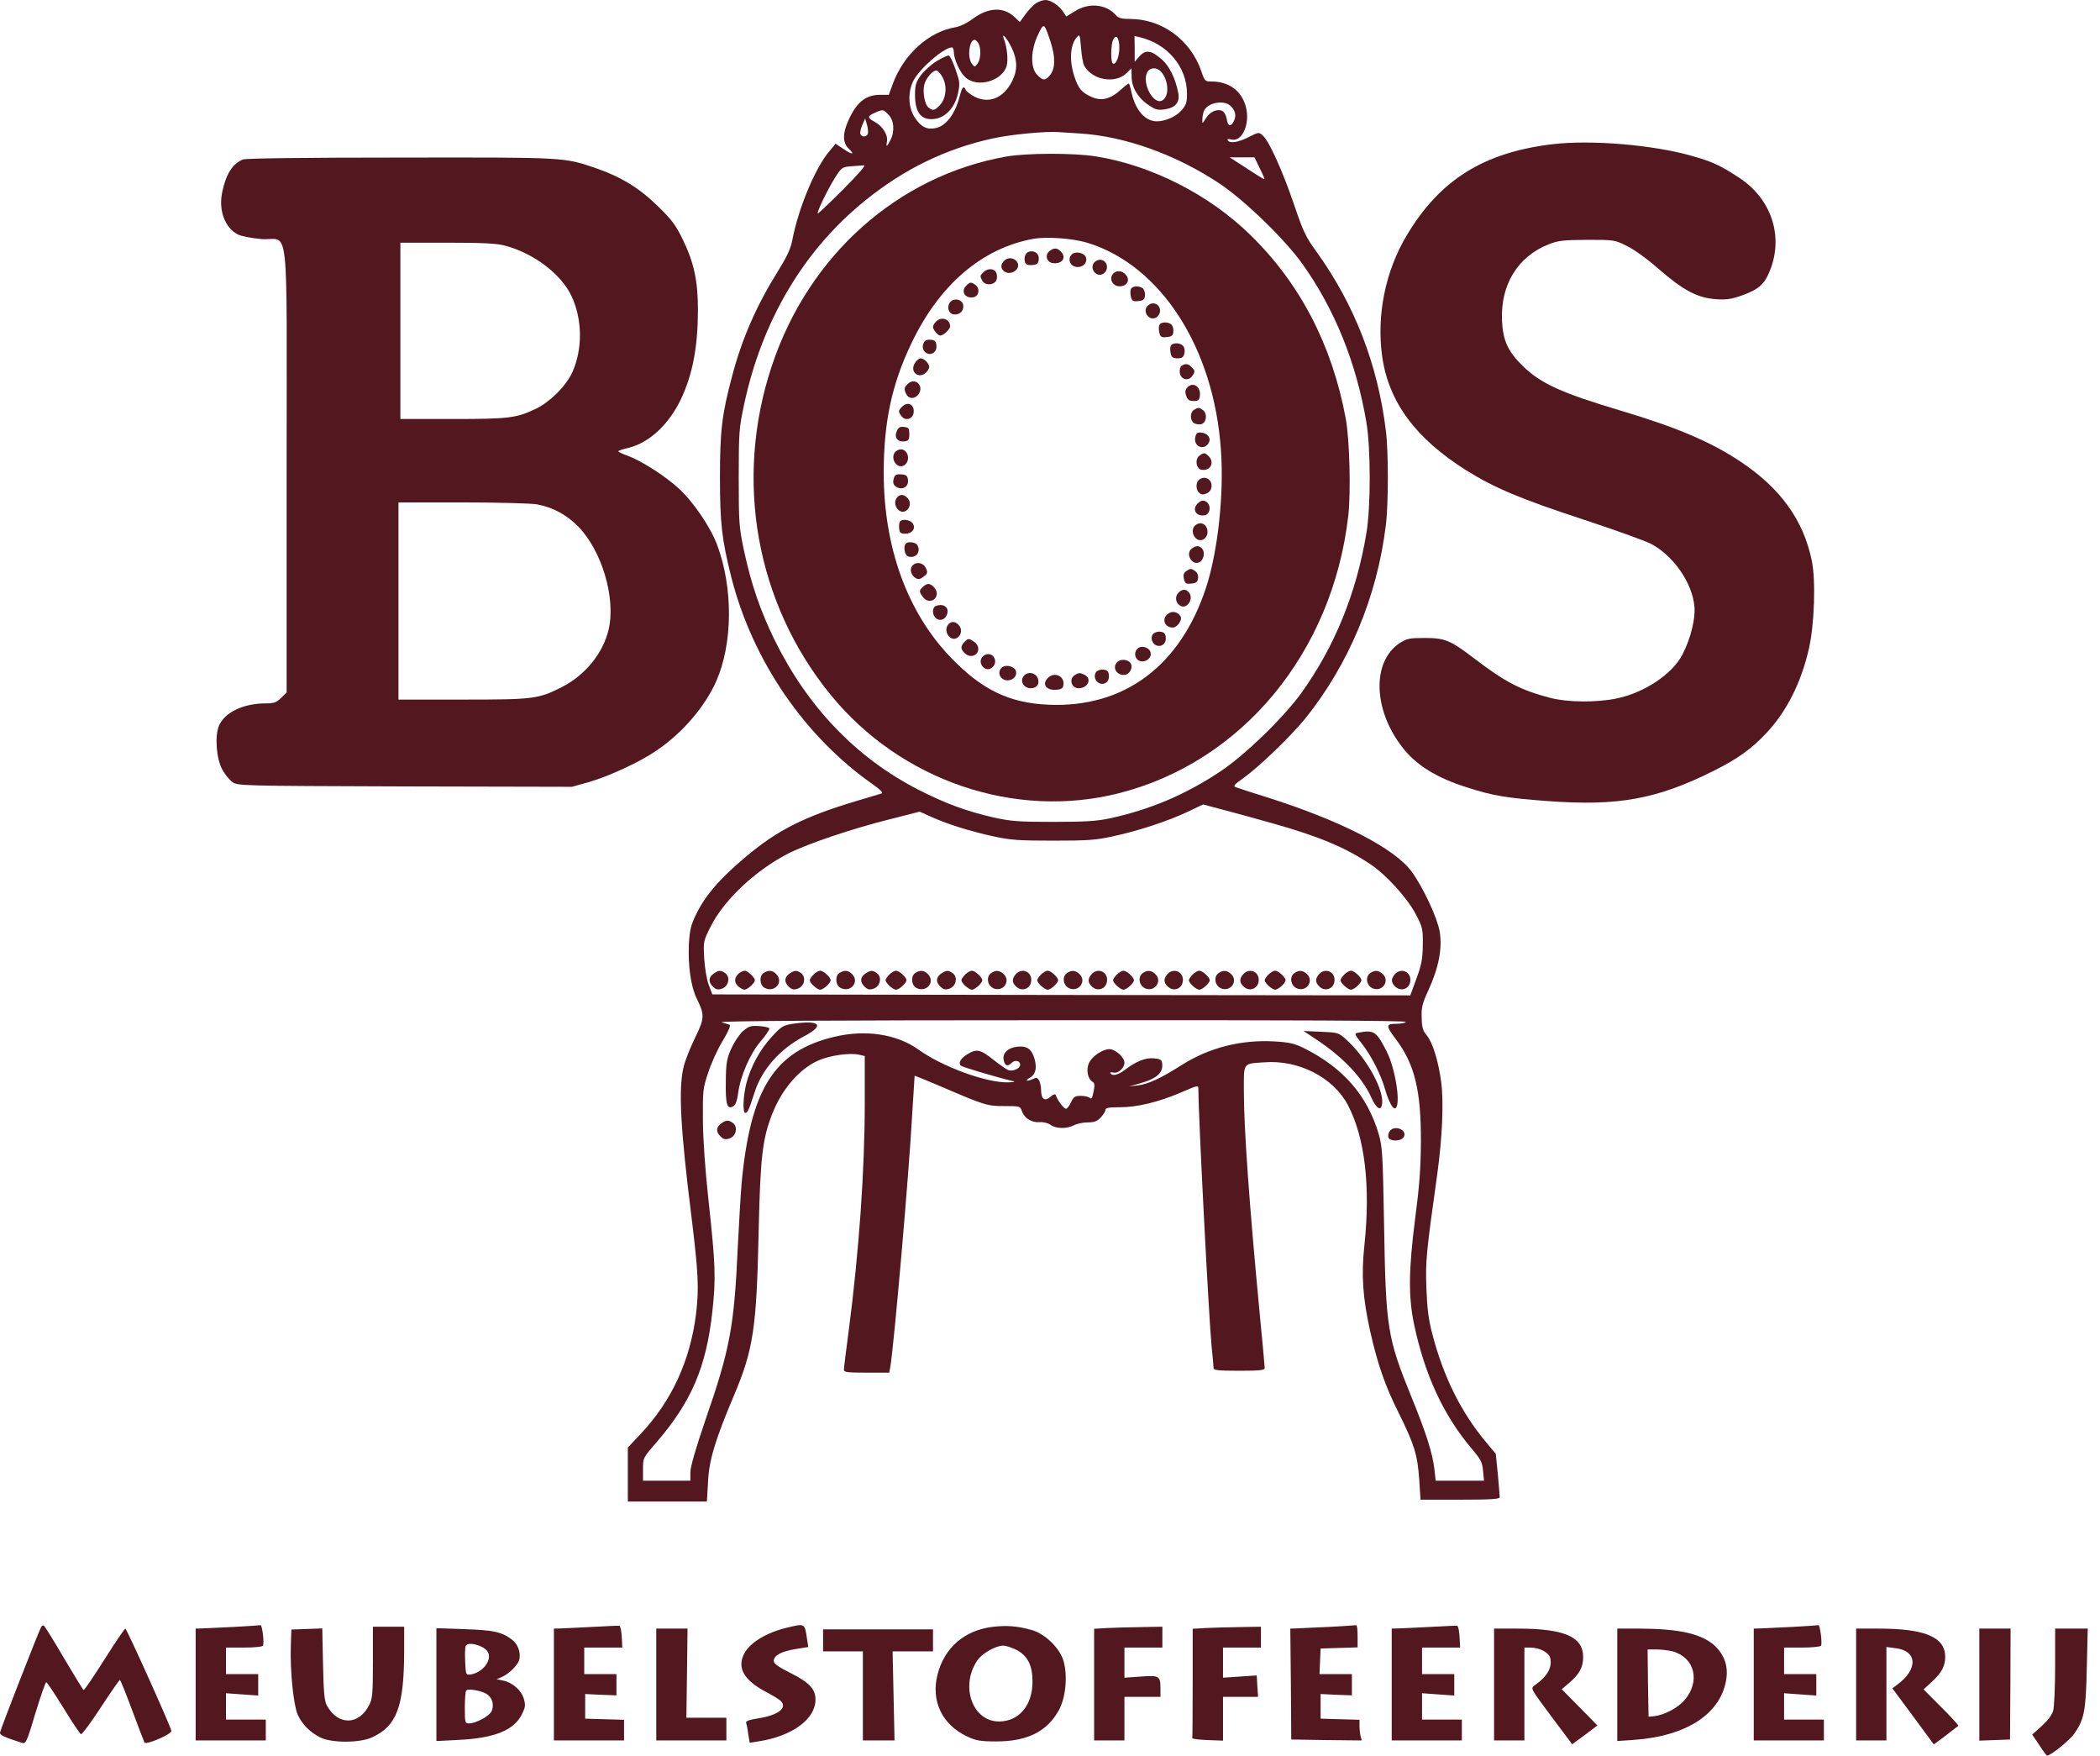
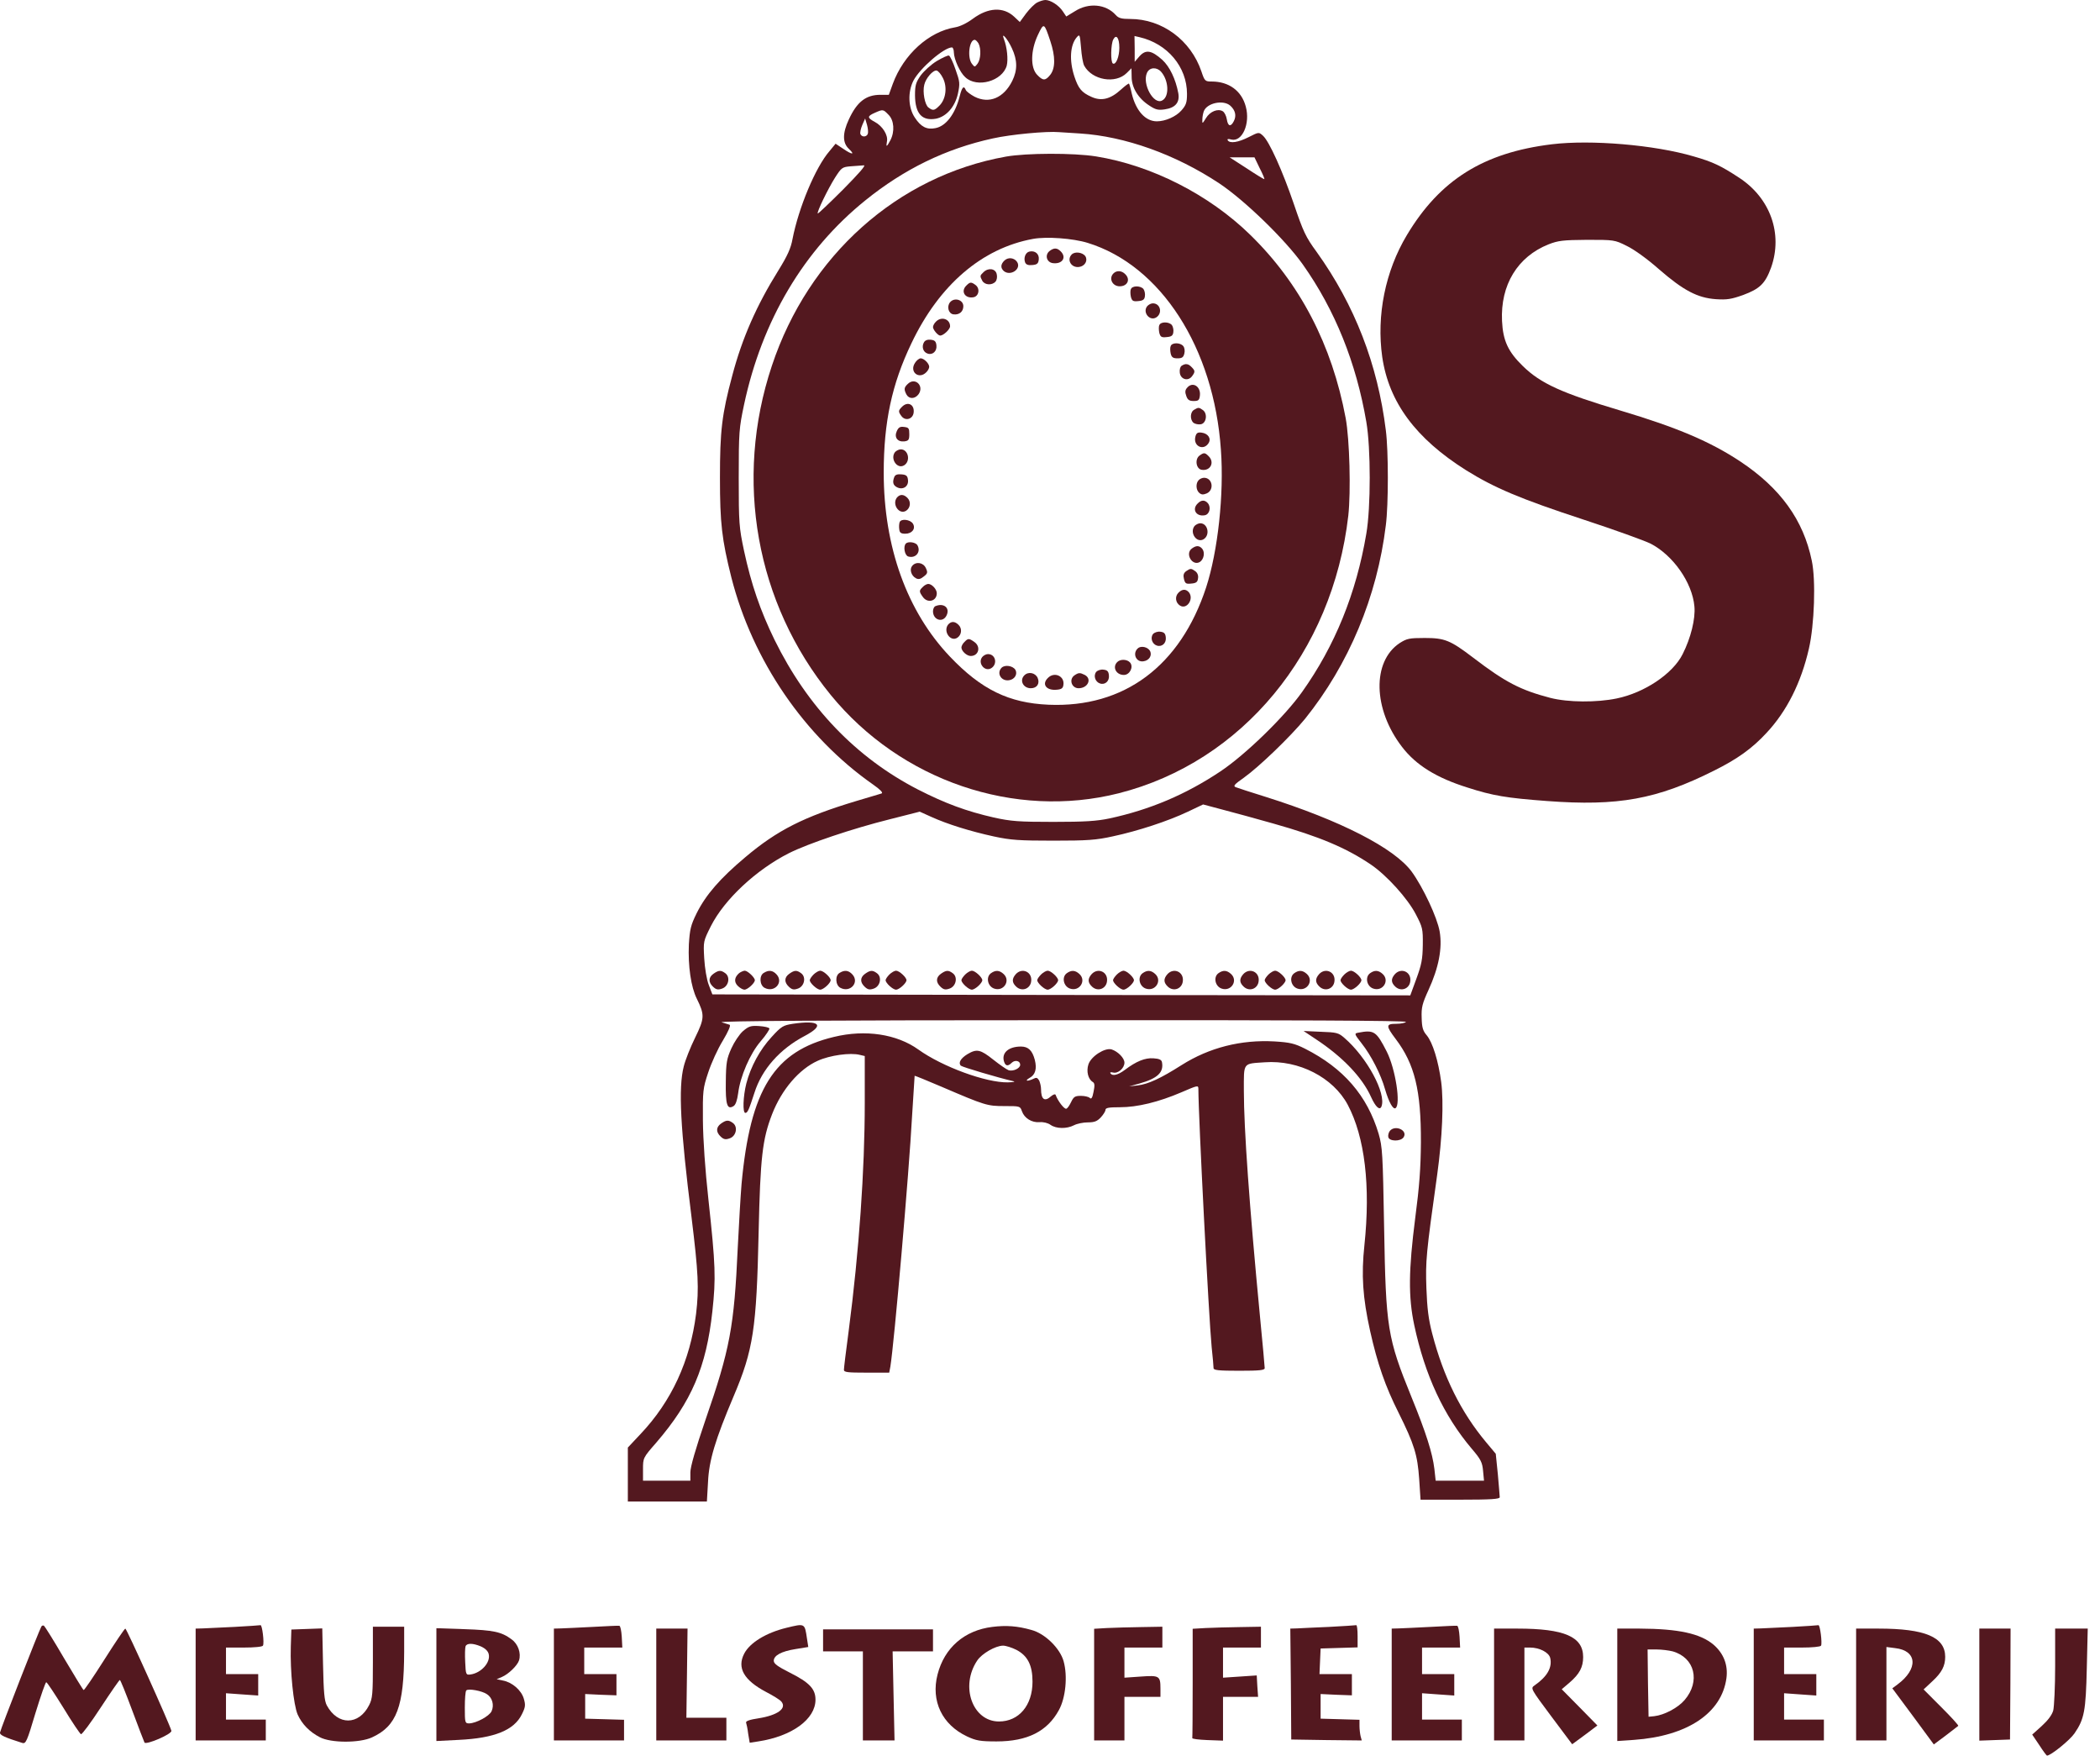
<svg xmlns="http://www.w3.org/2000/svg" width="67" height="56" viewBox="0 0 67 56" fill="none">
  <path d="M33.093 0.079C33.009 0.121 32.852 0.278 32.737 0.429L32.537 0.702L32.356 0.532C32.011 0.212 31.527 0.236 31.037 0.599C30.85 0.738 30.626 0.847 30.475 0.871C29.634 1.01 28.83 1.736 28.485 2.673L28.358 3.024H28.092C27.627 3.024 27.342 3.248 27.082 3.81C26.877 4.251 26.877 4.554 27.082 4.747C27.294 4.947 27.185 4.941 26.895 4.741L26.659 4.584L26.465 4.82C26.018 5.334 25.48 6.628 25.286 7.62C25.232 7.922 25.123 8.158 24.839 8.618C24.137 9.743 23.677 10.789 23.363 11.98C23.03 13.22 22.97 13.746 22.97 15.24C22.97 16.691 23.03 17.205 23.333 18.415C24.01 21.07 25.667 23.495 27.856 25.025C28.08 25.182 28.183 25.285 28.128 25.309C28.08 25.321 27.717 25.436 27.318 25.551C25.649 26.053 24.796 26.482 23.774 27.347C22.976 28.018 22.522 28.538 22.226 29.131C22.039 29.512 22.008 29.639 21.978 30.129C21.948 30.812 22.045 31.483 22.232 31.858C22.486 32.372 22.48 32.481 22.178 33.098C22.026 33.407 21.863 33.818 21.815 34.017C21.639 34.701 21.706 35.983 22.063 38.825C22.28 40.597 22.305 41.099 22.208 41.909C22.02 43.403 21.428 44.697 20.43 45.749L20.031 46.173V47.032V47.896H21.295H22.553L22.589 47.279C22.619 46.584 22.819 45.925 23.405 44.54C24.034 43.058 24.137 42.387 24.204 39.309C24.258 36.902 24.325 36.34 24.633 35.541C24.941 34.749 25.498 34.102 26.09 33.836C26.477 33.66 27.131 33.57 27.433 33.648L27.59 33.685V35.184C27.59 37.319 27.409 39.914 27.076 42.46C26.991 43.089 26.925 43.639 26.925 43.693C26.925 43.772 27.04 43.784 27.651 43.784H28.37L28.407 43.591C28.527 42.859 28.999 37.458 29.102 35.559C29.144 34.876 29.181 34.314 29.181 34.314C29.187 34.308 29.574 34.465 30.039 34.664C31.436 35.263 31.497 35.281 32.047 35.281C32.537 35.281 32.549 35.281 32.604 35.445C32.682 35.668 32.918 35.813 33.166 35.795C33.287 35.783 33.432 35.819 33.517 35.88C33.698 36.007 34.031 36.013 34.267 35.892C34.357 35.844 34.557 35.801 34.708 35.801C34.92 35.801 35.004 35.765 35.119 35.644C35.204 35.553 35.27 35.445 35.27 35.402C35.27 35.336 35.385 35.318 35.73 35.318C36.286 35.318 36.964 35.154 37.696 34.84C38.216 34.616 38.234 34.61 38.234 34.737C38.234 35.596 38.566 42.03 38.657 42.962C38.693 43.288 38.718 43.591 38.718 43.639C38.718 43.706 38.875 43.724 39.534 43.724C40.193 43.724 40.35 43.706 40.35 43.639C40.35 43.591 40.284 42.853 40.199 41.988C39.861 38.462 39.685 35.995 39.685 34.797C39.685 33.872 39.643 33.933 40.356 33.884C41.439 33.806 42.534 34.368 42.999 35.239C43.544 36.267 43.731 37.827 43.531 39.72C43.429 40.67 43.477 41.389 43.713 42.454C43.949 43.506 44.197 44.219 44.62 45.06C45.122 46.07 45.225 46.403 45.279 47.183L45.322 47.836H46.585C47.559 47.836 47.849 47.818 47.849 47.757C47.849 47.721 47.819 47.388 47.789 47.032L47.722 46.372L47.414 46.004C46.61 45.042 46.053 43.917 45.696 42.544C45.575 42.085 45.533 41.734 45.509 41.093C45.479 40.228 45.497 40.004 45.854 37.464C46.017 36.285 46.065 35.16 45.981 34.513C45.89 33.836 45.709 33.255 45.521 33.026C45.4 32.886 45.364 32.778 45.358 32.463C45.346 32.137 45.376 32.016 45.575 31.58C45.902 30.867 46.023 30.244 45.932 29.712C45.854 29.264 45.406 28.308 45.037 27.8C44.481 27.051 42.776 26.174 40.381 25.418C39.915 25.273 39.486 25.134 39.425 25.109C39.334 25.073 39.383 25.019 39.685 24.807C40.169 24.462 41.173 23.495 41.639 22.926C43.029 21.197 43.937 19.038 44.215 16.752C44.3 16.093 44.3 14.387 44.215 13.728C43.955 11.623 43.223 9.731 42.008 8.037C41.657 7.559 41.578 7.384 41.282 6.513C40.919 5.449 40.496 4.512 40.296 4.33C40.163 4.209 40.163 4.209 39.842 4.372C39.51 4.542 39.238 4.584 39.171 4.475C39.147 4.433 39.183 4.421 39.286 4.451C39.631 4.536 39.897 3.943 39.746 3.399C39.613 2.897 39.208 2.6 38.657 2.6C38.452 2.6 38.433 2.588 38.331 2.28C37.992 1.282 37.079 0.605 36.057 0.605C35.785 0.605 35.688 0.581 35.597 0.478C35.283 0.127 34.732 0.079 34.297 0.357L34.019 0.526L33.91 0.363C33.783 0.169 33.517 6.48499e-05 33.353 6.48499e-05C33.293 6.48499e-05 33.178 0.036 33.093 0.079ZM33.511 1.312C33.674 1.802 33.674 2.171 33.511 2.383C33.353 2.582 33.275 2.582 33.087 2.383C32.87 2.153 32.882 1.609 33.112 1.119C33.305 0.714 33.311 0.714 33.511 1.312ZM34.593 2.099C34.847 2.558 35.591 2.685 35.948 2.328L36.099 2.177L36.105 2.455C36.105 2.794 36.317 3.139 36.661 3.362C36.861 3.496 36.946 3.52 37.157 3.489C37.502 3.441 37.647 3.266 37.593 2.969C37.508 2.522 37.321 2.129 37.085 1.911C36.74 1.603 36.559 1.572 36.359 1.79L36.202 1.972V1.56L36.196 1.149L36.353 1.185C37.248 1.391 37.871 2.135 37.871 2.994C37.871 3.272 37.841 3.356 37.69 3.526C37.52 3.719 37.181 3.87 36.909 3.87C36.547 3.87 36.244 3.538 36.111 2.994C36.075 2.824 36.032 2.679 36.02 2.667C36.008 2.655 35.893 2.74 35.76 2.861C35.428 3.163 35.138 3.235 34.823 3.09C34.508 2.951 34.406 2.824 34.279 2.443C34.109 1.929 34.14 1.433 34.357 1.185C34.448 1.083 34.454 1.101 34.49 1.518C34.508 1.766 34.551 2.026 34.593 2.099ZM32.283 1.536C32.465 1.923 32.465 2.238 32.295 2.582C32.023 3.127 31.557 3.32 31.092 3.084C30.959 3.012 30.838 2.921 30.814 2.873C30.753 2.715 30.692 2.776 30.62 3.066C30.475 3.641 30.178 4.028 29.84 4.088C29.568 4.143 29.38 4.046 29.187 3.75C28.975 3.435 28.957 2.933 29.144 2.57C29.35 2.177 30.118 1.512 30.372 1.512C30.402 1.512 30.433 1.585 30.433 1.675C30.439 1.893 30.626 2.31 30.795 2.461C31.17 2.818 31.981 2.588 32.12 2.093C32.168 1.899 32.132 1.506 32.029 1.246C31.932 0.992 32.144 1.234 32.283 1.536ZM35.712 1.524C35.712 1.808 35.603 2.08 35.506 2.026C35.428 1.978 35.44 1.409 35.519 1.258C35.615 1.077 35.712 1.21 35.712 1.524ZM31.219 1.385C31.309 1.56 31.291 1.893 31.188 2.032C31.098 2.147 31.098 2.147 31.007 2.032C30.856 1.832 30.922 1.27 31.098 1.27C31.128 1.27 31.182 1.324 31.219 1.385ZM37.042 2.286C37.29 2.564 37.315 3.084 37.079 3.205C36.807 3.356 36.432 2.673 36.595 2.322C36.673 2.147 36.897 2.129 37.042 2.286ZM39.25 3.369C39.413 3.514 39.455 3.689 39.365 3.864C39.268 4.058 39.177 4.034 39.141 3.804C39.123 3.695 39.068 3.586 39.014 3.55C38.857 3.453 38.603 3.556 38.476 3.768C38.361 3.955 38.355 3.955 38.361 3.81C38.361 3.725 38.385 3.61 38.409 3.544C38.512 3.284 39.026 3.175 39.25 3.369ZM28.346 3.659C28.527 3.834 28.552 4.197 28.407 4.475C28.292 4.693 28.261 4.705 28.298 4.512C28.34 4.312 28.159 4.022 27.911 3.889C27.663 3.756 27.663 3.707 27.911 3.598C28.171 3.483 28.177 3.483 28.346 3.659ZM27.687 4.27C27.645 4.378 27.493 4.378 27.451 4.276C27.433 4.233 27.463 4.1 27.512 3.985L27.602 3.78L27.663 3.985C27.693 4.094 27.705 4.227 27.687 4.27ZM34.46 4.258C35.887 4.348 37.502 4.923 38.899 5.848C39.715 6.392 41.01 7.65 41.566 8.436C42.594 9.888 43.271 11.575 43.592 13.456C43.737 14.29 43.737 16.189 43.592 17.024C43.271 18.929 42.588 20.604 41.542 22.073C40.985 22.86 39.727 24.081 38.935 24.607C37.829 25.345 36.686 25.829 35.392 26.107C34.986 26.192 34.611 26.216 33.608 26.216C32.501 26.216 32.259 26.198 31.709 26.077C30.832 25.877 30.16 25.629 29.284 25.182C27.312 24.166 25.764 22.551 24.712 20.41C24.258 19.479 23.968 18.639 23.738 17.568C23.581 16.824 23.569 16.697 23.569 15.24C23.569 13.782 23.581 13.655 23.738 12.912C24.312 10.22 25.643 7.977 27.608 6.392C28.842 5.394 30.178 4.741 31.678 4.415C32.247 4.288 33.402 4.179 33.789 4.215C33.892 4.221 34.188 4.239 34.46 4.258ZM40.187 5.358C40.284 5.546 40.35 5.703 40.338 5.715C40.326 5.721 40.078 5.57 39.776 5.37L39.232 5.019H39.631H40.024L40.187 5.358ZM26.895 6.048C26.465 6.477 26.102 6.822 26.09 6.81C26.054 6.767 26.417 6.023 26.641 5.667C26.852 5.34 26.87 5.328 27.149 5.304C27.306 5.292 27.493 5.28 27.56 5.274C27.639 5.267 27.409 5.527 26.895 6.048ZM40.629 26.27C42.092 26.682 42.951 27.045 43.737 27.577C44.245 27.921 44.91 28.659 45.17 29.161C45.388 29.578 45.4 29.627 45.394 30.147C45.388 30.601 45.352 30.776 45.188 31.223L44.995 31.75L33.861 31.737L22.728 31.719L22.613 31.417C22.547 31.248 22.486 30.879 22.468 30.57C22.438 30.026 22.438 30.026 22.68 29.542C23.115 28.683 24.131 27.74 25.171 27.214C25.788 26.905 27.203 26.428 28.395 26.131L29.344 25.89L29.719 26.059C30.227 26.289 30.959 26.518 31.715 26.682C32.247 26.797 32.519 26.815 33.608 26.815C34.696 26.815 34.968 26.797 35.512 26.676C36.305 26.506 37.266 26.192 37.901 25.89L38.385 25.66L39.02 25.829C39.371 25.92 40.096 26.119 40.629 26.27ZM44.856 32.596C44.838 32.626 44.699 32.657 44.547 32.657C44.215 32.657 44.209 32.717 44.529 33.141C45.134 33.939 45.34 34.779 45.334 36.436C45.328 37.265 45.285 37.845 45.152 38.855C44.941 40.506 44.928 41.365 45.122 42.272C45.461 43.863 46.059 45.151 46.954 46.209C47.245 46.548 47.293 46.645 47.317 46.917L47.347 47.231H46.579H45.805L45.763 46.85C45.703 46.354 45.503 45.713 45.031 44.558C44.263 42.671 44.215 42.357 44.16 39.158C44.118 36.781 44.106 36.587 43.985 36.164C43.622 34.949 42.866 34.072 41.633 33.449C41.306 33.286 41.161 33.249 40.665 33.219C39.594 33.159 38.585 33.413 37.696 33.975C37.03 34.398 36.637 34.58 36.299 34.622L36.026 34.652L36.353 34.562C36.934 34.398 37.133 34.205 37.073 33.884C37.061 33.806 36.988 33.769 36.8 33.757C36.535 33.739 36.256 33.848 35.881 34.132C35.664 34.295 35.488 34.332 35.428 34.235C35.404 34.205 35.446 34.193 35.512 34.211C35.67 34.253 35.875 34.072 35.875 33.896C35.875 33.751 35.67 33.54 35.464 33.473C35.252 33.413 34.811 33.691 34.726 33.951C34.654 34.169 34.714 34.422 34.865 34.513C34.926 34.55 34.932 34.622 34.889 34.828C34.853 35.021 34.817 35.07 34.769 35.021C34.732 34.985 34.605 34.955 34.484 34.955C34.297 34.955 34.255 34.985 34.176 35.148C34.127 35.251 34.061 35.354 34.019 35.366C33.952 35.384 33.746 35.112 33.68 34.925C33.668 34.888 33.601 34.912 33.535 34.967C33.329 35.154 33.214 35.07 33.214 34.737C33.214 34.652 33.184 34.531 33.154 34.465C33.099 34.374 33.063 34.362 32.972 34.41C32.912 34.441 32.821 34.471 32.779 34.471C32.737 34.465 32.767 34.429 32.852 34.38C33.033 34.283 33.087 34.09 33.015 33.806C32.936 33.509 32.809 33.382 32.573 33.382C32.174 33.382 31.944 33.588 32.035 33.866C32.084 34.011 32.162 34.017 32.283 33.896C32.386 33.8 32.549 33.836 32.549 33.963C32.549 34.078 32.325 34.181 32.18 34.138C32.114 34.114 31.896 33.963 31.69 33.8C31.279 33.473 31.164 33.449 30.868 33.624C30.65 33.757 30.566 33.902 30.656 33.993C30.699 34.035 31.854 34.38 32.337 34.489C32.404 34.507 32.325 34.519 32.156 34.525C31.461 34.537 30.07 34.029 29.302 33.479C28.612 32.983 27.608 32.832 26.61 33.074C24.7 33.528 23.938 34.743 23.659 37.767C23.629 38.13 23.575 39.043 23.538 39.793C23.423 42.327 23.29 43.034 22.504 45.302C22.19 46.221 22.026 46.79 22.026 46.965V47.231H21.27H20.515V46.868C20.515 46.505 20.515 46.499 20.938 46.016C22.063 44.709 22.534 43.609 22.728 41.831C22.843 40.766 22.831 40.373 22.601 38.251C22.498 37.319 22.432 36.358 22.426 35.741C22.419 34.791 22.426 34.719 22.595 34.211C22.692 33.914 22.897 33.461 23.061 33.195C23.242 32.892 23.321 32.705 23.278 32.687C23.236 32.675 23.127 32.639 23.024 32.608C22.903 32.566 26.429 32.542 33.867 32.542C41.203 32.536 44.88 32.554 44.856 32.596Z" fill="#53181F" />
  <path d="M29.888 1.947C29.707 2.056 29.477 2.268 29.374 2.407C29.217 2.631 29.193 2.727 29.193 3.042C29.199 3.629 29.416 3.864 29.864 3.786C30.191 3.719 30.463 3.417 30.559 3C30.632 2.661 30.626 2.613 30.487 2.219C30.408 1.984 30.312 1.784 30.275 1.772C30.245 1.76 30.07 1.839 29.888 1.947ZM30.088 2.498C30.227 2.782 30.178 3.163 29.973 3.369C29.81 3.532 29.767 3.538 29.622 3.429C29.507 3.344 29.429 2.933 29.489 2.703C29.538 2.492 29.767 2.232 29.882 2.25C29.937 2.262 30.027 2.371 30.088 2.498Z" fill="#53181F" />
  <path d="M32.096 4.995C28.636 5.612 25.794 8.152 24.627 11.666C23.411 15.306 24.119 19.243 26.502 22.164C28.739 24.904 32.374 26.143 35.694 25.303C39.631 24.305 42.515 20.816 43.017 16.449C43.102 15.681 43.06 14.018 42.933 13.335C42.497 11.001 41.475 9.035 39.885 7.487C38.572 6.205 36.734 5.273 34.968 4.989C34.248 4.874 32.749 4.88 32.096 4.995ZM34.702 7.747C37.036 8.467 38.73 11.091 38.953 14.351C39.056 15.76 38.857 17.58 38.482 18.735C37.659 21.245 35.863 22.581 33.456 22.479C32.186 22.424 31.309 21.995 30.312 20.949C28.939 19.509 28.195 17.447 28.195 15.076C28.195 13.462 28.455 12.252 29.078 10.952C29.967 9.083 31.334 7.916 32.96 7.62C33.39 7.541 34.23 7.602 34.702 7.747Z" fill="#53181F" />
  <path d="M33.493 8.001C33.323 8.128 33.39 8.37 33.595 8.394C33.892 8.43 34.037 8.213 33.843 8.019C33.728 7.904 33.632 7.898 33.493 8.001Z" fill="#53181F" />
  <path d="M32.839 8.025C32.718 8.055 32.652 8.225 32.706 8.37C32.737 8.442 32.803 8.467 32.936 8.454C33.087 8.442 33.13 8.406 33.142 8.273C33.16 8.098 33.021 7.983 32.839 8.025Z" fill="#53181F" />
  <path d="M34.194 8.116C34.025 8.285 34.176 8.551 34.43 8.515C34.611 8.491 34.714 8.315 34.63 8.176C34.545 8.049 34.297 8.013 34.194 8.116Z" fill="#53181F" />
  <path d="M32.041 8.315C31.92 8.436 31.92 8.551 32.029 8.648C32.241 8.817 32.592 8.581 32.452 8.358C32.362 8.219 32.162 8.194 32.041 8.315Z" fill="#53181F" />
-   <path d="M34.908 8.376C34.75 8.569 34.986 8.866 35.198 8.733C35.404 8.6 35.331 8.285 35.089 8.285C35.029 8.285 34.95 8.327 34.908 8.376Z" fill="#53181F" />
  <path d="M31.376 8.684C31.261 8.793 31.261 8.805 31.34 8.956C31.418 9.096 31.654 9.108 31.763 8.981C31.805 8.932 31.823 8.829 31.799 8.739C31.757 8.563 31.527 8.533 31.376 8.684Z" fill="#53181F" />
  <path d="M35.525 8.721C35.367 8.878 35.488 9.132 35.724 9.132C35.972 9.132 36.075 8.914 35.9 8.745C35.791 8.63 35.627 8.618 35.525 8.721Z" fill="#53181F" />
  <path d="M30.832 9.108C30.644 9.289 30.783 9.525 31.049 9.483C31.231 9.458 31.279 9.204 31.122 9.089C30.983 8.987 30.947 8.993 30.832 9.108Z" fill="#53181F" />
  <path d="M36.081 9.223C36.057 9.271 36.063 9.386 36.081 9.47C36.117 9.597 36.147 9.622 36.317 9.604C36.468 9.591 36.516 9.555 36.528 9.446C36.541 9.368 36.516 9.265 36.48 9.216C36.383 9.108 36.123 9.108 36.081 9.223Z" fill="#53181F" />
  <path d="M30.312 9.64C30.197 9.779 30.263 10.009 30.42 10.027C30.602 10.051 30.735 9.942 30.735 9.767C30.735 9.561 30.451 9.477 30.312 9.64Z" fill="#53181F" />
  <path d="M36.601 9.767C36.444 9.96 36.68 10.257 36.891 10.124C37.097 9.991 37.024 9.676 36.782 9.676C36.722 9.676 36.643 9.718 36.601 9.767Z" fill="#53181F" />
  <path d="M29.864 10.257C29.81 10.305 29.767 10.39 29.767 10.432C29.767 10.517 29.924 10.704 29.997 10.704C30.1 10.704 30.312 10.505 30.312 10.408C30.312 10.178 30.039 10.081 29.864 10.257Z" fill="#53181F" />
  <path d="M36.988 10.371C36.964 10.42 36.97 10.535 36.988 10.62C37.024 10.746 37.054 10.771 37.224 10.752C37.375 10.74 37.423 10.704 37.435 10.595C37.448 10.517 37.423 10.414 37.387 10.366C37.29 10.257 37.03 10.257 36.988 10.371Z" fill="#53181F" />
  <path d="M29.477 10.922C29.398 11.061 29.453 11.236 29.598 11.279C29.755 11.333 29.9 11.2 29.876 11.013C29.864 10.892 29.822 10.849 29.695 10.837C29.592 10.825 29.513 10.855 29.477 10.922Z" fill="#53181F" />
  <path d="M37.351 11.037C37.327 11.085 37.333 11.194 37.351 11.279C37.381 11.4 37.429 11.43 37.569 11.43C37.708 11.43 37.756 11.4 37.786 11.279C37.81 11.188 37.792 11.085 37.75 11.037C37.653 10.922 37.393 10.922 37.351 11.037Z" fill="#53181F" />
  <path d="M29.193 11.575C29.005 11.859 29.314 12.113 29.55 11.877C29.604 11.829 29.646 11.744 29.646 11.702C29.646 11.593 29.477 11.43 29.374 11.43C29.326 11.43 29.241 11.496 29.193 11.575Z" fill="#53181F" />
  <path d="M37.702 11.666C37.653 11.696 37.629 11.793 37.641 11.889C37.665 12.101 37.907 12.174 38.034 11.998C38.137 11.859 38.131 11.823 38.016 11.708C37.913 11.599 37.823 11.587 37.702 11.666Z" fill="#53181F" />
  <path d="M28.957 12.252C28.842 12.361 28.836 12.422 28.921 12.585C29.005 12.736 29.193 12.73 29.308 12.573C29.495 12.301 29.187 12.017 28.957 12.252Z" fill="#53181F" />
  <path d="M37.871 12.373C37.81 12.44 37.804 12.512 37.847 12.627C37.889 12.754 37.944 12.791 38.083 12.791C38.234 12.791 38.264 12.766 38.282 12.621C38.319 12.325 38.046 12.156 37.871 12.373Z" fill="#53181F" />
-   <path d="M28.776 12.978C28.661 13.093 28.654 13.129 28.757 13.268C28.884 13.444 29.126 13.371 29.15 13.159C29.181 12.899 28.957 12.791 28.776 12.978Z" fill="#53181F" />
+   <path d="M28.776 12.978C28.661 13.093 28.654 13.129 28.757 13.268C28.884 13.444 29.126 13.371 29.15 13.159C29.181 12.899 28.957 12.791 28.776 12.978" fill="#53181F" />
  <path d="M38.101 13.069C37.968 13.141 37.962 13.383 38.077 13.486C38.125 13.522 38.228 13.546 38.306 13.534C38.488 13.51 38.536 13.196 38.379 13.081C38.252 12.99 38.234 12.99 38.101 13.069Z" fill="#53181F" />
  <path d="M28.612 13.752C28.521 13.952 28.636 14.103 28.854 14.079C28.987 14.06 29.011 14.03 29.011 13.849C29.011 13.661 28.993 13.637 28.848 13.619C28.715 13.601 28.667 13.631 28.612 13.752Z" fill="#53181F" />
  <path d="M38.137 13.934C38.065 14.23 38.397 14.393 38.56 14.133C38.651 13.988 38.542 13.825 38.337 13.8C38.21 13.782 38.167 13.813 38.137 13.934Z" fill="#53181F" />
  <path d="M28.558 14.417C28.389 14.629 28.624 14.98 28.848 14.841C29.06 14.708 28.981 14.333 28.739 14.333C28.679 14.333 28.6 14.375 28.558 14.417Z" fill="#53181F" />
  <path d="M38.27 14.532C38.113 14.647 38.161 14.962 38.343 14.986C38.621 15.028 38.76 14.744 38.56 14.55C38.446 14.435 38.409 14.429 38.27 14.532Z" fill="#53181F" />
  <path d="M28.534 15.21C28.467 15.379 28.491 15.476 28.618 15.542C28.806 15.639 28.993 15.518 28.969 15.312C28.957 15.179 28.915 15.143 28.763 15.131C28.63 15.119 28.564 15.143 28.534 15.21Z" fill="#53181F" />
  <path d="M38.246 15.312C38.143 15.415 38.155 15.633 38.264 15.724C38.337 15.784 38.391 15.784 38.506 15.736C38.748 15.621 38.681 15.24 38.415 15.24C38.361 15.24 38.288 15.27 38.246 15.312Z" fill="#53181F" />
  <path d="M28.618 15.869C28.449 16.08 28.685 16.431 28.909 16.292C29.048 16.201 29.072 16.002 28.951 15.881C28.83 15.76 28.715 15.76 28.618 15.869Z" fill="#53181F" />
  <path d="M38.21 16.062C38.022 16.244 38.161 16.48 38.427 16.437C38.585 16.419 38.651 16.189 38.536 16.05C38.439 15.941 38.325 15.941 38.21 16.062Z" fill="#53181F" />
  <path d="M28.703 16.655C28.685 16.703 28.679 16.806 28.691 16.885C28.703 16.994 28.745 17.024 28.884 17.024C29.102 17.024 29.223 16.86 29.126 16.703C29.042 16.57 28.751 16.534 28.703 16.655Z" fill="#53181F" />
  <path d="M38.113 16.776C37.944 16.988 38.179 17.338 38.403 17.199C38.615 17.066 38.536 16.691 38.294 16.691C38.234 16.691 38.155 16.733 38.113 16.776Z" fill="#53181F" />
  <path d="M28.902 17.338C28.812 17.423 28.86 17.713 28.975 17.75C29.211 17.822 29.392 17.61 29.271 17.393C29.217 17.296 28.975 17.26 28.902 17.338Z" fill="#53181F" />
  <path d="M38.028 17.495C37.798 17.659 38.04 18.07 38.282 17.925C38.409 17.84 38.452 17.622 38.355 17.502C38.264 17.399 38.167 17.393 38.028 17.495Z" fill="#53181F" />
  <path d="M29.102 18.052C29.011 18.161 29.072 18.366 29.223 18.445C29.302 18.487 29.368 18.475 29.471 18.39C29.598 18.294 29.604 18.258 29.538 18.118C29.459 17.943 29.223 17.901 29.102 18.052Z" fill="#53181F" />
  <path d="M37.841 18.221C37.762 18.282 37.744 18.348 37.774 18.469C37.81 18.614 37.841 18.633 38.01 18.614C38.161 18.602 38.21 18.566 38.222 18.451C38.24 18.36 38.204 18.27 38.137 18.221C38.004 18.125 37.98 18.125 37.841 18.221Z" fill="#53181F" />
  <path d="M29.441 18.723C29.32 18.838 29.32 18.868 29.441 19.038C29.592 19.255 29.888 19.177 29.888 18.923C29.888 18.796 29.731 18.626 29.616 18.626C29.574 18.626 29.489 18.669 29.441 18.723Z" fill="#53181F" />
  <path d="M37.599 18.905C37.478 19.026 37.502 19.225 37.647 19.316C37.865 19.455 38.101 19.104 37.931 18.892C37.835 18.784 37.72 18.784 37.599 18.905Z" fill="#53181F" />
  <path d="M29.846 19.334C29.804 19.346 29.767 19.425 29.767 19.497C29.767 19.782 30.088 19.878 30.203 19.624C30.312 19.388 30.112 19.225 29.846 19.334Z" fill="#53181F" />
-   <path d="M37.278 19.57C37.048 19.727 37.145 20.017 37.417 20.017C37.562 20.017 37.732 19.769 37.665 19.66C37.575 19.515 37.405 19.479 37.278 19.57Z" fill="#53181F" />
  <path d="M30.251 19.921C30.082 20.132 30.318 20.483 30.541 20.344C30.68 20.253 30.705 20.054 30.584 19.933C30.463 19.812 30.348 19.812 30.251 19.921Z" fill="#53181F" />
  <path d="M36.788 20.223C36.692 20.344 36.758 20.544 36.909 20.592C37.073 20.646 37.218 20.513 37.194 20.326C37.181 20.205 37.139 20.163 37.018 20.15C36.934 20.138 36.831 20.175 36.788 20.223Z" fill="#53181F" />
  <path d="M30.771 20.477C30.717 20.525 30.674 20.61 30.674 20.652C30.674 20.767 30.844 20.924 30.971 20.924C31.225 20.924 31.303 20.628 31.086 20.477C30.916 20.356 30.886 20.356 30.771 20.477Z" fill="#53181F" />
  <path d="M36.323 20.664C36.117 20.816 36.232 21.13 36.48 21.094C36.667 21.07 36.77 20.9 36.686 20.755C36.613 20.64 36.426 20.598 36.323 20.664Z" fill="#53181F" />
  <path d="M31.34 20.955C31.182 21.148 31.418 21.445 31.63 21.311C31.835 21.178 31.763 20.864 31.521 20.864C31.461 20.864 31.382 20.906 31.34 20.955Z" fill="#53181F" />
  <path d="M35.645 21.118C35.482 21.281 35.609 21.529 35.857 21.529C36.045 21.529 36.172 21.275 36.057 21.136C35.966 21.027 35.748 21.015 35.645 21.118Z" fill="#53181F" />
  <path d="M31.956 21.299C31.787 21.469 31.938 21.735 32.192 21.698C32.374 21.674 32.477 21.499 32.392 21.36C32.307 21.233 32.059 21.197 31.956 21.299Z" fill="#53181F" />
  <path d="M34.974 21.432C34.877 21.553 34.944 21.753 35.095 21.801C35.258 21.856 35.404 21.723 35.379 21.535C35.367 21.414 35.325 21.372 35.204 21.36C35.119 21.348 35.017 21.384 34.974 21.432Z" fill="#53181F" />
  <path d="M32.682 21.541C32.519 21.705 32.646 21.953 32.888 21.953C33.087 21.953 33.184 21.801 33.105 21.62C33.027 21.457 32.809 21.414 32.682 21.541Z" fill="#53181F" />
  <path d="M34.273 21.547C34.097 21.68 34.194 21.953 34.412 21.953C34.708 21.953 34.847 21.656 34.611 21.529C34.454 21.451 34.412 21.451 34.273 21.547Z" fill="#53181F" />
  <path d="M33.432 21.626C33.227 21.826 33.384 22.031 33.71 22.001C33.867 21.989 33.916 21.953 33.928 21.844C33.97 21.566 33.638 21.414 33.432 21.626Z" fill="#53181F" />
  <path d="M22.764 31.06C22.601 31.175 22.595 31.332 22.752 31.477C22.849 31.568 22.909 31.58 23.042 31.532C23.248 31.459 23.308 31.163 23.139 31.042C23 30.939 22.927 30.945 22.764 31.06Z" fill="#53181F" />
  <path d="M23.587 31.036C23.43 31.169 23.411 31.32 23.538 31.447C23.605 31.514 23.702 31.568 23.75 31.568C23.853 31.568 24.083 31.356 24.083 31.266C24.083 31.181 23.853 30.963 23.762 30.963C23.72 30.963 23.641 31 23.587 31.036Z" fill="#53181F" />
  <path d="M24.373 31.03C24.216 31.114 24.234 31.423 24.391 31.508C24.706 31.677 25.008 31.338 24.778 31.084C24.657 30.951 24.53 30.933 24.373 31.03Z" fill="#53181F" />
  <path d="M25.183 31.06C25.02 31.175 25.014 31.332 25.171 31.477C25.268 31.568 25.328 31.58 25.461 31.532C25.667 31.459 25.727 31.163 25.558 31.042C25.419 30.939 25.346 30.945 25.183 31.06Z" fill="#53181F" />
  <path d="M25.957 31.084C25.891 31.151 25.836 31.229 25.836 31.266C25.836 31.356 26.066 31.568 26.169 31.568C26.272 31.568 26.502 31.356 26.502 31.266C26.502 31.175 26.272 30.963 26.169 30.963C26.121 30.963 26.024 31.018 25.957 31.084Z" fill="#53181F" />
  <path d="M26.792 31.03C26.635 31.114 26.653 31.423 26.81 31.508C27.125 31.677 27.427 31.338 27.197 31.084C27.076 30.951 26.949 30.933 26.792 31.03Z" fill="#53181F" />
  <path d="M27.602 31.06C27.439 31.175 27.433 31.332 27.59 31.477C27.687 31.568 27.747 31.58 27.881 31.532C28.086 31.459 28.147 31.163 27.977 31.042C27.838 30.939 27.766 30.945 27.602 31.06Z" fill="#53181F" />
  <path d="M28.376 31.084C28.31 31.151 28.255 31.229 28.255 31.266C28.255 31.356 28.485 31.568 28.588 31.568C28.691 31.568 28.921 31.356 28.921 31.266C28.921 31.175 28.691 30.963 28.588 30.963C28.54 30.963 28.443 31.018 28.376 31.084Z" fill="#53181F" />
-   <path d="M29.211 31.03C29.054 31.114 29.072 31.423 29.229 31.508C29.544 31.677 29.846 31.338 29.616 31.084C29.495 30.951 29.368 30.933 29.211 31.03Z" fill="#53181F" />
  <path d="M30.021 31.06C29.858 31.175 29.852 31.332 30.009 31.477C30.106 31.568 30.166 31.58 30.299 31.532C30.505 31.459 30.566 31.163 30.396 31.042C30.257 30.939 30.185 30.945 30.021 31.06Z" fill="#53181F" />
  <path d="M30.795 31.084C30.729 31.151 30.674 31.229 30.674 31.266C30.674 31.356 30.904 31.568 31.007 31.568C31.11 31.568 31.34 31.356 31.34 31.266C31.34 31.175 31.11 30.963 31.007 30.963C30.959 30.963 30.862 31.018 30.795 31.084Z" fill="#53181F" />
  <path d="M31.618 31.042C31.448 31.163 31.509 31.459 31.715 31.532C32.023 31.641 32.253 31.278 32.017 31.066C31.884 30.945 31.763 30.939 31.618 31.042Z" fill="#53181F" />
  <path d="M32.41 31.072C32.277 31.223 32.283 31.344 32.428 31.477C32.61 31.641 32.876 31.538 32.9 31.296C32.936 31 32.61 30.855 32.41 31.072Z" fill="#53181F" />
  <path d="M33.214 31.084C33.148 31.151 33.093 31.229 33.093 31.266C33.093 31.356 33.323 31.568 33.426 31.568C33.529 31.568 33.759 31.356 33.759 31.266C33.759 31.175 33.529 30.963 33.426 30.963C33.378 30.963 33.281 31.018 33.214 31.084Z" fill="#53181F" />
  <path d="M34.037 31.042C33.867 31.163 33.928 31.459 34.134 31.532C34.442 31.641 34.672 31.278 34.436 31.066C34.303 30.945 34.182 30.939 34.037 31.042Z" fill="#53181F" />
  <path d="M34.829 31.072C34.696 31.223 34.702 31.344 34.847 31.477C35.029 31.641 35.295 31.538 35.319 31.296C35.355 31 35.029 30.855 34.829 31.072Z" fill="#53181F" />
  <path d="M35.633 31.084C35.567 31.151 35.512 31.229 35.512 31.266C35.512 31.356 35.742 31.568 35.845 31.568C35.948 31.568 36.178 31.356 36.178 31.266C36.178 31.175 35.948 30.963 35.845 30.963C35.797 30.963 35.7 31.018 35.633 31.084Z" fill="#53181F" />
  <path d="M36.456 31.042C36.286 31.163 36.347 31.459 36.553 31.532C36.861 31.641 37.091 31.278 36.855 31.066C36.722 30.945 36.601 30.939 36.456 31.042Z" fill="#53181F" />
  <path d="M37.248 31.072C37.115 31.223 37.121 31.344 37.266 31.477C37.448 31.641 37.714 31.538 37.738 31.296C37.774 31 37.448 30.855 37.248 31.072Z" fill="#53181F" />
-   <path d="M38.052 31.084C37.986 31.151 37.931 31.229 37.931 31.266C37.931 31.356 38.161 31.568 38.264 31.568C38.367 31.568 38.597 31.356 38.597 31.266C38.597 31.175 38.367 30.963 38.264 30.963C38.216 30.963 38.119 31.018 38.052 31.084Z" fill="#53181F" />
  <path d="M38.875 31.042C38.706 31.163 38.766 31.459 38.972 31.532C39.28 31.641 39.51 31.278 39.274 31.066C39.141 30.945 39.02 30.939 38.875 31.042Z" fill="#53181F" />
  <path d="M39.667 31.072C39.534 31.223 39.54 31.344 39.685 31.477C39.867 31.641 40.133 31.538 40.157 31.296C40.193 31 39.867 30.855 39.667 31.072Z" fill="#53181F" />
  <path d="M40.471 31.084C40.405 31.151 40.35 31.229 40.35 31.266C40.35 31.356 40.58 31.568 40.683 31.568C40.786 31.568 41.016 31.356 41.016 31.266C41.016 31.175 40.786 30.963 40.683 30.963C40.635 30.963 40.538 31.018 40.471 31.084Z" fill="#53181F" />
  <path d="M41.294 31.042C41.124 31.163 41.185 31.459 41.391 31.532C41.699 31.641 41.929 31.278 41.693 31.066C41.56 30.945 41.439 30.939 41.294 31.042Z" fill="#53181F" />
  <path d="M42.086 31.072C41.953 31.223 41.959 31.344 42.104 31.477C42.286 31.641 42.552 31.538 42.576 31.296C42.612 31 42.286 30.855 42.086 31.072Z" fill="#53181F" />
  <path d="M42.89 31.084C42.824 31.151 42.769 31.229 42.769 31.266C42.769 31.356 42.999 31.568 43.102 31.568C43.205 31.568 43.435 31.356 43.435 31.266C43.435 31.175 43.205 30.963 43.102 30.963C43.054 30.963 42.957 31.018 42.89 31.084Z" fill="#53181F" />
  <path d="M43.713 31.042C43.544 31.163 43.604 31.459 43.81 31.532C44.118 31.641 44.348 31.278 44.112 31.066C43.979 30.945 43.858 30.939 43.713 31.042Z" fill="#53181F" />
  <path d="M44.505 31.072C44.372 31.223 44.378 31.344 44.523 31.477C44.705 31.641 44.971 31.538 44.995 31.296C45.031 31 44.705 30.855 44.505 31.072Z" fill="#53181F" />
  <path d="M25.292 32.657C24.99 32.705 24.929 32.735 24.621 33.074C24.246 33.479 23.95 34.023 23.811 34.562C23.708 34.973 23.689 35.499 23.78 35.499C23.853 35.499 23.895 35.396 24.07 34.858C24.306 34.108 24.881 33.461 25.673 33.044C26.326 32.699 26.157 32.53 25.292 32.657Z" fill="#53181F" />
  <path d="M23.702 32.892C23.587 32.995 23.423 33.243 23.333 33.443C23.188 33.769 23.163 33.89 23.157 34.501C23.145 35.245 23.2 35.408 23.405 35.281C23.472 35.239 23.52 35.094 23.55 34.876C23.617 34.332 23.931 33.606 24.27 33.213C24.433 33.026 24.554 32.838 24.548 32.808C24.536 32.772 24.391 32.741 24.222 32.729C23.95 32.711 23.889 32.735 23.702 32.892Z" fill="#53181F" />
  <path d="M42.008 33.165C42.854 33.727 43.465 34.374 43.743 34.991C43.888 35.312 44.021 35.432 44.076 35.293C44.233 34.882 43.616 33.733 42.896 33.11C42.703 32.941 42.648 32.929 42.141 32.911L41.59 32.886L42.008 33.165Z" fill="#53181F" />
  <path d="M43.332 32.941C43.205 32.965 43.205 32.977 43.441 33.279C43.743 33.66 44.058 34.271 44.191 34.749C44.312 35.16 44.445 35.396 44.523 35.348C44.699 35.239 44.523 34.096 44.245 33.546C43.912 32.892 43.84 32.844 43.332 32.941Z" fill="#53181F" />
  <path d="M23.006 35.838C22.843 35.953 22.837 36.11 22.994 36.255C23.091 36.346 23.151 36.358 23.284 36.309C23.49 36.237 23.55 35.94 23.381 35.819C23.242 35.717 23.169 35.723 23.006 35.838Z" fill="#53181F" />
  <path d="M44.342 36.074C44.306 36.122 44.281 36.206 44.293 36.267C44.318 36.412 44.693 36.418 44.783 36.273C44.922 36.055 44.511 35.868 44.342 36.074Z" fill="#53181F" />
  <path d="M49.512 4.602C47.335 4.868 45.944 5.733 44.886 7.499C44.197 8.648 43.912 10.063 44.1 11.387C44.312 12.833 45.17 13.988 46.773 14.998C47.674 15.56 48.502 15.911 50.51 16.57C51.49 16.891 52.458 17.241 52.657 17.338C53.377 17.707 53.994 18.584 54.06 19.346C54.096 19.739 53.945 20.35 53.685 20.864C53.371 21.493 52.464 22.098 51.581 22.279C50.94 22.412 50.032 22.406 49.464 22.261C48.515 22.013 48.031 21.765 47.003 20.979C46.271 20.422 46.096 20.35 45.455 20.35C44.959 20.35 44.886 20.368 44.656 20.513C43.773 21.1 43.804 22.618 44.729 23.821C45.176 24.408 45.836 24.813 46.821 25.121C47.626 25.381 48.061 25.454 49.361 25.551C51.623 25.72 52.863 25.496 54.683 24.583C55.427 24.214 55.899 23.876 56.358 23.38C57.005 22.69 57.465 21.777 57.713 20.689C57.888 19.933 57.937 18.499 57.804 17.883C57.538 16.588 56.806 15.572 55.524 14.72C54.574 14.091 53.516 13.637 51.69 13.093C49.827 12.537 49.156 12.234 48.587 11.678C48.115 11.218 47.952 10.867 47.922 10.239C47.867 9.089 48.418 8.188 49.404 7.795C49.712 7.674 49.863 7.656 50.631 7.65C51.496 7.65 51.514 7.65 51.901 7.844C52.131 7.953 52.56 8.261 52.929 8.588C53.709 9.265 54.157 9.501 54.743 9.543C55.1 9.567 55.239 9.543 55.614 9.41C56.153 9.21 56.322 9.041 56.509 8.527C56.884 7.457 56.485 6.326 55.493 5.673C54.913 5.292 54.653 5.165 54.036 4.989C52.784 4.62 50.758 4.451 49.512 4.602Z" fill="#53181F" />
-   <path d="M7.754 5.086C7.422 5.219 7.21 5.546 7.089 6.132C6.968 6.713 7.174 7.263 7.591 7.481C7.706 7.535 8.02 7.596 8.347 7.626C9.248 7.692 9.145 6.731 9.145 14.98V22.086L8.97 22.261C8.819 22.406 8.74 22.436 8.486 22.436C7.76 22.436 7.168 22.721 6.986 23.15C6.847 23.483 6.902 24.208 7.095 24.553C7.174 24.698 7.319 24.873 7.41 24.94C7.579 25.067 7.615 25.067 12.913 25.085L18.247 25.097L18.791 24.946C19.432 24.759 20.406 24.311 20.944 23.942C21.76 23.392 22.486 22.551 22.849 21.735C23.381 20.531 23.393 18.765 22.885 17.393C22.674 16.818 22.111 15.99 21.645 15.572C21.21 15.173 20.448 14.69 20.025 14.538C19.861 14.478 19.728 14.417 19.728 14.393C19.728 14.375 19.867 14.327 20.037 14.29C20.708 14.127 21.331 13.553 21.724 12.736C22.099 11.938 22.262 11.085 22.268 9.9C22.268 8.975 22.147 8.4 21.803 7.68C21.567 7.191 21.452 7.027 21.004 6.592C20.418 6.011 19.825 5.648 19.045 5.376C17.987 5.013 18.114 5.019 12.786 5.026C9.72 5.026 7.851 5.05 7.754 5.086ZM16.1 7.832C17.025 8.073 17.908 8.745 18.235 9.446C18.585 10.19 18.591 11.14 18.259 11.877C18.059 12.307 17.563 12.809 17.122 13.026C16.481 13.335 16.269 13.365 14.455 13.365H12.774V10.553V7.741H14.274C15.392 7.741 15.852 7.765 16.1 7.832ZM17.128 16.087C17.648 16.183 18.077 16.419 18.452 16.8C19.202 17.568 19.65 19.074 19.42 20.072C19.245 20.834 18.67 21.541 17.914 21.922C17.17 22.297 17.025 22.315 14.757 22.315H12.713V19.171V16.026H14.763C15.888 16.026 16.953 16.056 17.128 16.087Z" fill="#53181F" />
  <path d="M1.32 51.882C1.259 51.972 0.014 55.16 0.001 55.262C-0.017 55.341 0.134 55.413 0.709 55.595C0.824 55.631 0.86 55.553 1.132 54.639C1.302 54.089 1.453 53.648 1.477 53.66C1.507 53.666 1.749 54.035 2.027 54.482C2.299 54.93 2.553 55.305 2.584 55.317C2.62 55.323 2.904 54.942 3.219 54.458C3.533 53.98 3.805 53.587 3.823 53.587C3.842 53.581 4.017 54.017 4.217 54.555C4.416 55.087 4.591 55.547 4.61 55.583C4.664 55.667 5.493 55.311 5.468 55.208C5.42 55.008 4.041 51.948 3.999 51.948C3.975 51.948 3.672 52.396 3.328 52.94C2.983 53.484 2.687 53.92 2.668 53.908C2.644 53.895 2.366 53.436 2.039 52.886C1.719 52.335 1.429 51.876 1.404 51.858C1.374 51.839 1.338 51.852 1.32 51.882Z" fill="#53181F" />
  <path d="M7.482 51.894C7.053 51.912 6.593 51.936 6.472 51.942L6.242 51.948V53.732V55.516H7.361H8.48V55.184V54.851H7.845H7.21V54.428V54.01L7.724 54.047L8.238 54.083V53.738V53.4H7.724H7.21V52.976V52.553H7.779C8.111 52.553 8.371 52.529 8.389 52.492C8.438 52.414 8.365 51.821 8.311 51.839C8.287 51.845 7.918 51.87 7.482 51.894Z" fill="#53181F" />
  <path d="M18.912 51.894C18.483 51.918 18.023 51.936 17.902 51.942L17.672 51.948V53.732V55.516H18.791H19.91V55.184V54.857L19.293 54.839L18.67 54.821V54.428V54.035L19.172 54.059L19.668 54.077V53.738V53.4H19.154H18.64V52.976V52.553H19.245H19.855L19.837 52.208C19.825 52.021 19.795 51.864 19.759 51.858C19.728 51.852 19.347 51.87 18.912 51.894Z" fill="#53181F" />
  <path d="M25.087 51.924C24.445 52.081 23.925 52.396 23.744 52.746C23.508 53.2 23.732 53.593 24.439 53.968C24.663 54.083 24.887 54.222 24.929 54.276C25.111 54.494 24.808 54.712 24.204 54.809C23.919 54.851 23.786 54.899 23.804 54.948C23.817 54.984 23.853 55.147 23.871 55.305L23.919 55.589L24.192 55.547C25.268 55.383 26.018 54.839 26.018 54.216C26.018 53.871 25.824 53.666 25.183 53.345C24.814 53.158 24.687 53.067 24.687 52.976C24.687 52.807 24.923 52.674 25.383 52.601L25.788 52.535L25.746 52.263C25.673 51.773 25.685 51.779 25.087 51.924Z" fill="#53181F" />
  <path d="M31.66 51.894C30.771 52.003 30.13 52.559 29.912 53.412C29.695 54.258 30.058 55.014 30.856 55.389C31.14 55.522 31.273 55.547 31.793 55.547C32.779 55.547 33.414 55.226 33.783 54.549C34.001 54.156 34.067 53.46 33.934 52.988C33.819 52.577 33.341 52.105 32.906 51.991C32.458 51.864 32.102 51.839 31.66 51.894ZM32.428 52.626C32.785 52.813 32.942 53.115 32.942 53.642C32.942 54.398 32.507 54.911 31.872 54.911C31.031 54.911 30.626 53.793 31.176 52.97C31.322 52.746 31.763 52.492 32.005 52.492C32.09 52.492 32.283 52.553 32.428 52.626Z" fill="#53181F" />
  <path d="M42.407 51.894C41.959 51.912 41.493 51.936 41.379 51.942L41.167 51.948L41.185 53.714L41.197 55.486L42.322 55.504L43.447 55.516L43.41 55.383C43.392 55.305 43.374 55.16 43.374 55.051V54.857L42.757 54.839L42.134 54.821V54.428V54.035L42.636 54.059L43.132 54.077V53.738V53.4H42.618H42.098L42.116 52.988L42.134 52.583L42.727 52.565L43.314 52.547V52.19C43.314 51.991 43.296 51.833 43.271 51.839C43.241 51.845 42.854 51.87 42.407 51.894Z" fill="#53181F" />
  <path d="M45.642 51.894C45.213 51.918 44.753 51.936 44.632 51.942L44.402 51.948V53.732V55.516H45.521H46.64V55.184V54.851H46.005H45.37V54.428V54.01L45.884 54.047L46.398 54.083V53.738V53.4H45.884H45.37V52.976V52.553H45.975H46.585L46.567 52.208C46.555 52.021 46.525 51.864 46.489 51.858C46.458 51.852 46.077 51.87 45.642 51.894Z" fill="#53181F" />
  <path d="M57.193 51.894C56.763 51.912 56.304 51.936 56.183 51.942L55.953 51.948V53.732V55.516H57.072H58.191V55.184V54.851H57.556H56.921V54.428V54.01L57.435 54.047L57.949 54.083V53.738V53.4H57.435H56.921V52.976V52.553H57.489C57.804 52.553 58.082 52.529 58.1 52.492C58.142 52.42 58.07 51.821 58.015 51.839C57.997 51.845 57.628 51.87 57.193 51.894Z" fill="#53181F" />
  <path d="M11.897 53.019C11.897 54.035 11.885 54.18 11.776 54.391C11.449 55.038 10.778 55.044 10.427 54.398C10.349 54.252 10.325 53.986 10.306 53.079L10.282 51.942L9.792 51.96L9.296 51.978L9.278 52.523C9.254 53.303 9.363 54.379 9.496 54.688C9.635 54.996 9.877 55.244 10.204 55.413C10.554 55.601 11.473 55.601 11.867 55.419C12.659 55.057 12.889 54.44 12.895 52.686V51.888H12.399H11.897V53.019Z" fill="#53181F" />
  <path d="M35.319 51.93L34.908 51.954V53.732V55.516H35.392H35.875V54.821V54.125H36.45H37.024V53.865C37.024 53.454 36.988 53.436 36.395 53.478L35.875 53.514V53.037V52.553H36.48H37.085V52.22V51.888L36.407 51.9C36.032 51.906 35.543 51.918 35.319 51.93Z" fill="#53181F" />
  <path d="M38.464 51.93L38.052 51.954V53.672C38.052 54.621 38.046 55.413 38.04 55.438C38.028 55.468 38.246 55.492 38.524 55.504L39.02 55.522V54.821V54.125H39.582H40.139L40.115 53.787L40.096 53.442L39.558 53.478L39.02 53.514V53.031V52.553H39.625H40.23V52.22V51.888L39.552 51.9C39.177 51.906 38.687 51.918 38.464 51.93Z" fill="#53181F" />
  <path d="M13.923 53.732V55.534L14.636 55.498C15.773 55.444 16.402 55.19 16.65 54.682C16.765 54.452 16.771 54.385 16.711 54.18C16.632 53.914 16.342 53.66 16.046 53.605L15.846 53.563L16.015 53.49C16.227 53.4 16.505 53.127 16.559 52.964C16.632 52.734 16.529 52.438 16.324 52.293C16.003 52.051 15.743 51.997 14.818 51.966L13.923 51.936V53.732ZM15.344 52.517C15.477 52.577 15.568 52.662 15.592 52.759C15.658 53.025 15.356 53.363 15.011 53.412C14.866 53.43 14.86 53.418 14.842 53.013C14.83 52.783 14.836 52.559 14.854 52.511C14.896 52.408 15.084 52.408 15.344 52.517ZM15.537 54.041C15.707 54.15 15.773 54.391 15.683 54.585C15.61 54.742 15.193 54.966 14.969 54.972C14.836 54.972 14.83 54.948 14.83 54.47C14.83 54.192 14.848 53.944 14.878 53.92C14.939 53.853 15.38 53.932 15.537 54.041Z" fill="#53181F" />
  <path d="M20.938 53.732V55.516H22.057H23.175V55.153V54.791H22.534H21.899L21.918 53.369L21.936 51.948H21.44H20.938V53.732Z" fill="#53181F" />
  <path d="M26.26 52.323V52.674H26.895H27.53V54.095V55.516H28.032H28.54L28.509 54.095L28.479 52.674H29.126H29.767V52.323V51.972H28.014H26.26V52.323Z" fill="#53181F" />
  <path d="M47.668 53.732V55.516H48.152H48.636V54.035V52.553H48.817C49.113 52.553 49.41 52.704 49.458 52.88C49.531 53.188 49.367 53.478 48.956 53.763C48.829 53.853 48.835 53.865 49.494 54.748L50.16 55.637L50.407 55.456C50.547 55.353 50.728 55.22 50.813 55.153L50.964 55.038L50.395 54.458L49.827 53.883L50.081 53.666C50.395 53.394 50.51 53.176 50.51 52.855C50.51 52.208 49.912 51.948 48.412 51.948H47.668V53.732Z" fill="#53181F" />
  <path d="M51.599 53.738V55.534L52.131 55.498C53.836 55.377 54.931 54.645 55.082 53.527C55.137 53.109 54.992 52.74 54.671 52.462C54.248 52.105 53.552 51.954 52.312 51.948H51.599V53.738ZM53.365 52.674C54.072 52.873 54.26 53.629 53.746 54.228C53.534 54.476 53.099 54.706 52.778 54.742L52.597 54.76L52.578 53.684L52.566 52.614H52.851C53.014 52.614 53.244 52.644 53.365 52.674Z" fill="#53181F" />
  <path d="M59.219 53.732V55.516H59.703H60.186V54.029V52.535L60.465 52.571C61.172 52.65 61.208 53.236 60.537 53.732L60.374 53.853L61.039 54.748L61.698 55.643L62.079 55.359C62.285 55.202 62.466 55.063 62.478 55.051C62.496 55.038 62.255 54.772 61.94 54.458L61.372 53.889L61.65 53.629C61.952 53.351 62.061 53.14 62.061 52.849C62.061 52.22 61.42 51.948 59.932 51.948H59.219V53.732Z" fill="#53181F" />
  <path d="M63.15 53.732V55.522L63.639 55.504L64.129 55.486L64.141 53.714L64.147 51.948H63.651H63.15V53.732Z" fill="#53181F" />
  <path d="M65.569 53.14C65.569 53.799 65.538 54.44 65.508 54.561C65.466 54.706 65.339 54.875 65.139 55.057L64.837 55.329L65.061 55.661C65.181 55.849 65.296 56 65.308 56C65.43 56 66.034 55.51 66.185 55.292C66.5 54.833 66.548 54.579 66.579 53.2L66.609 51.948H66.089H65.569V53.14Z" fill="#53181F" />
</svg>